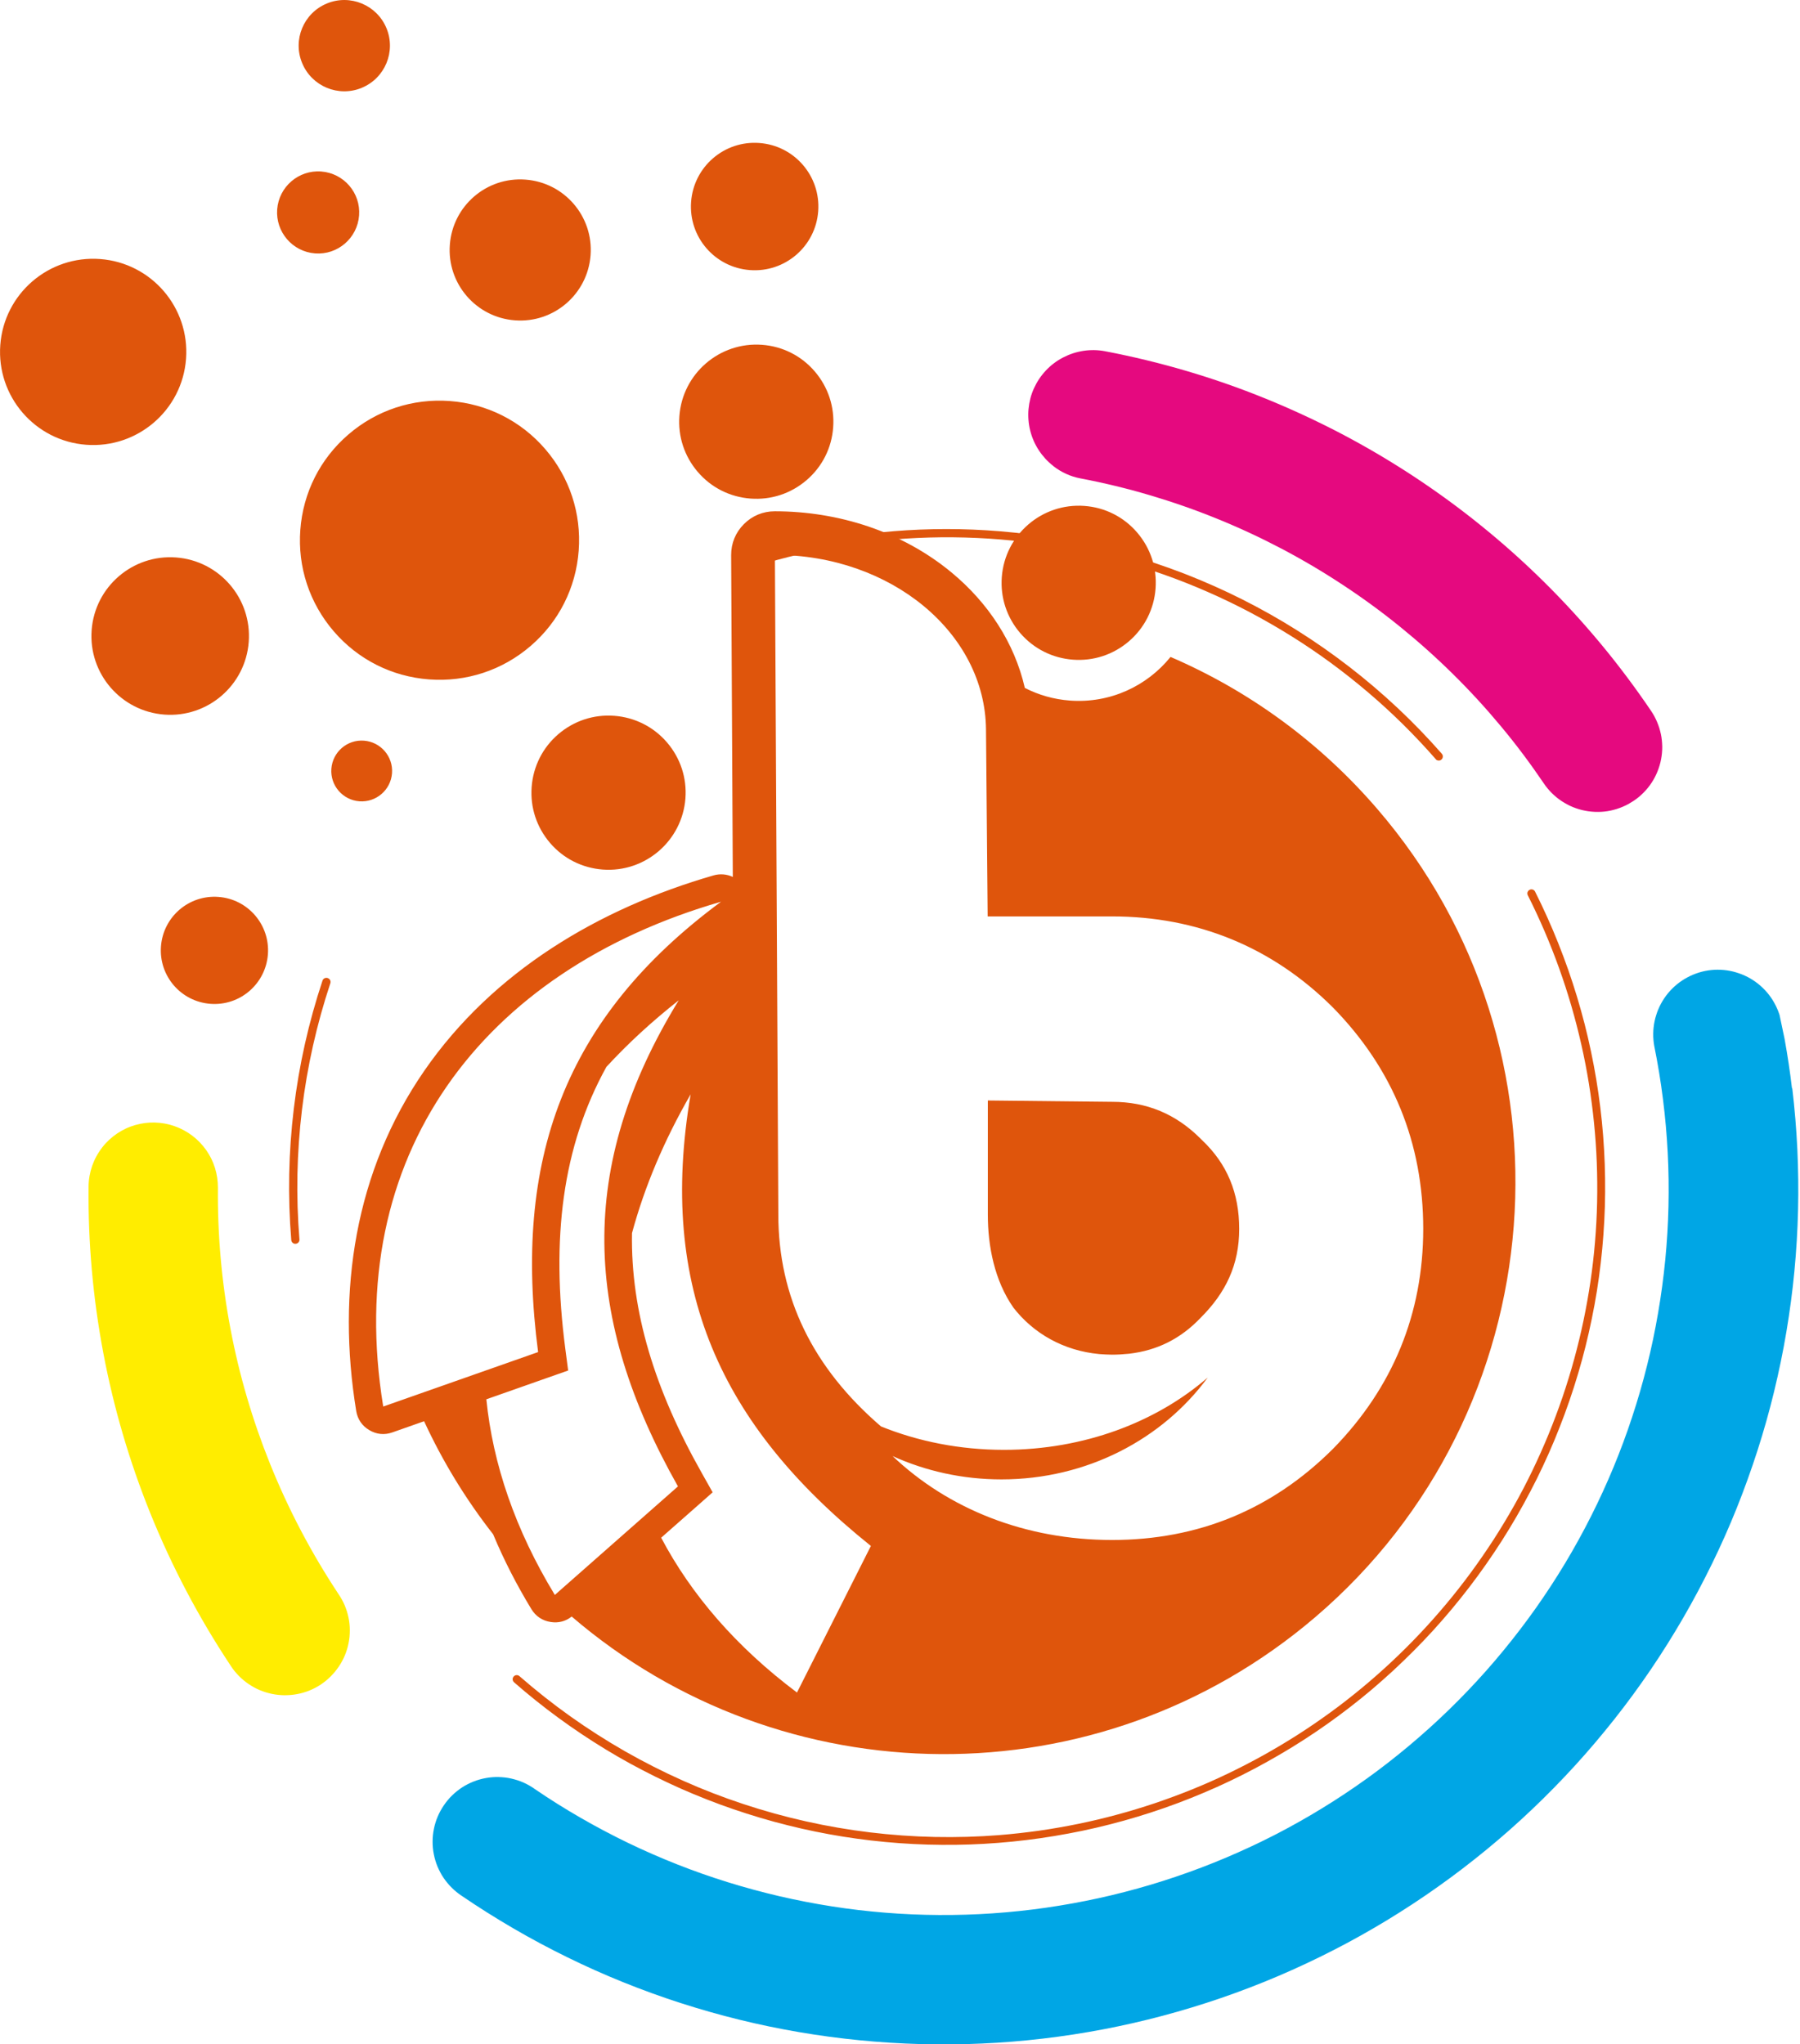
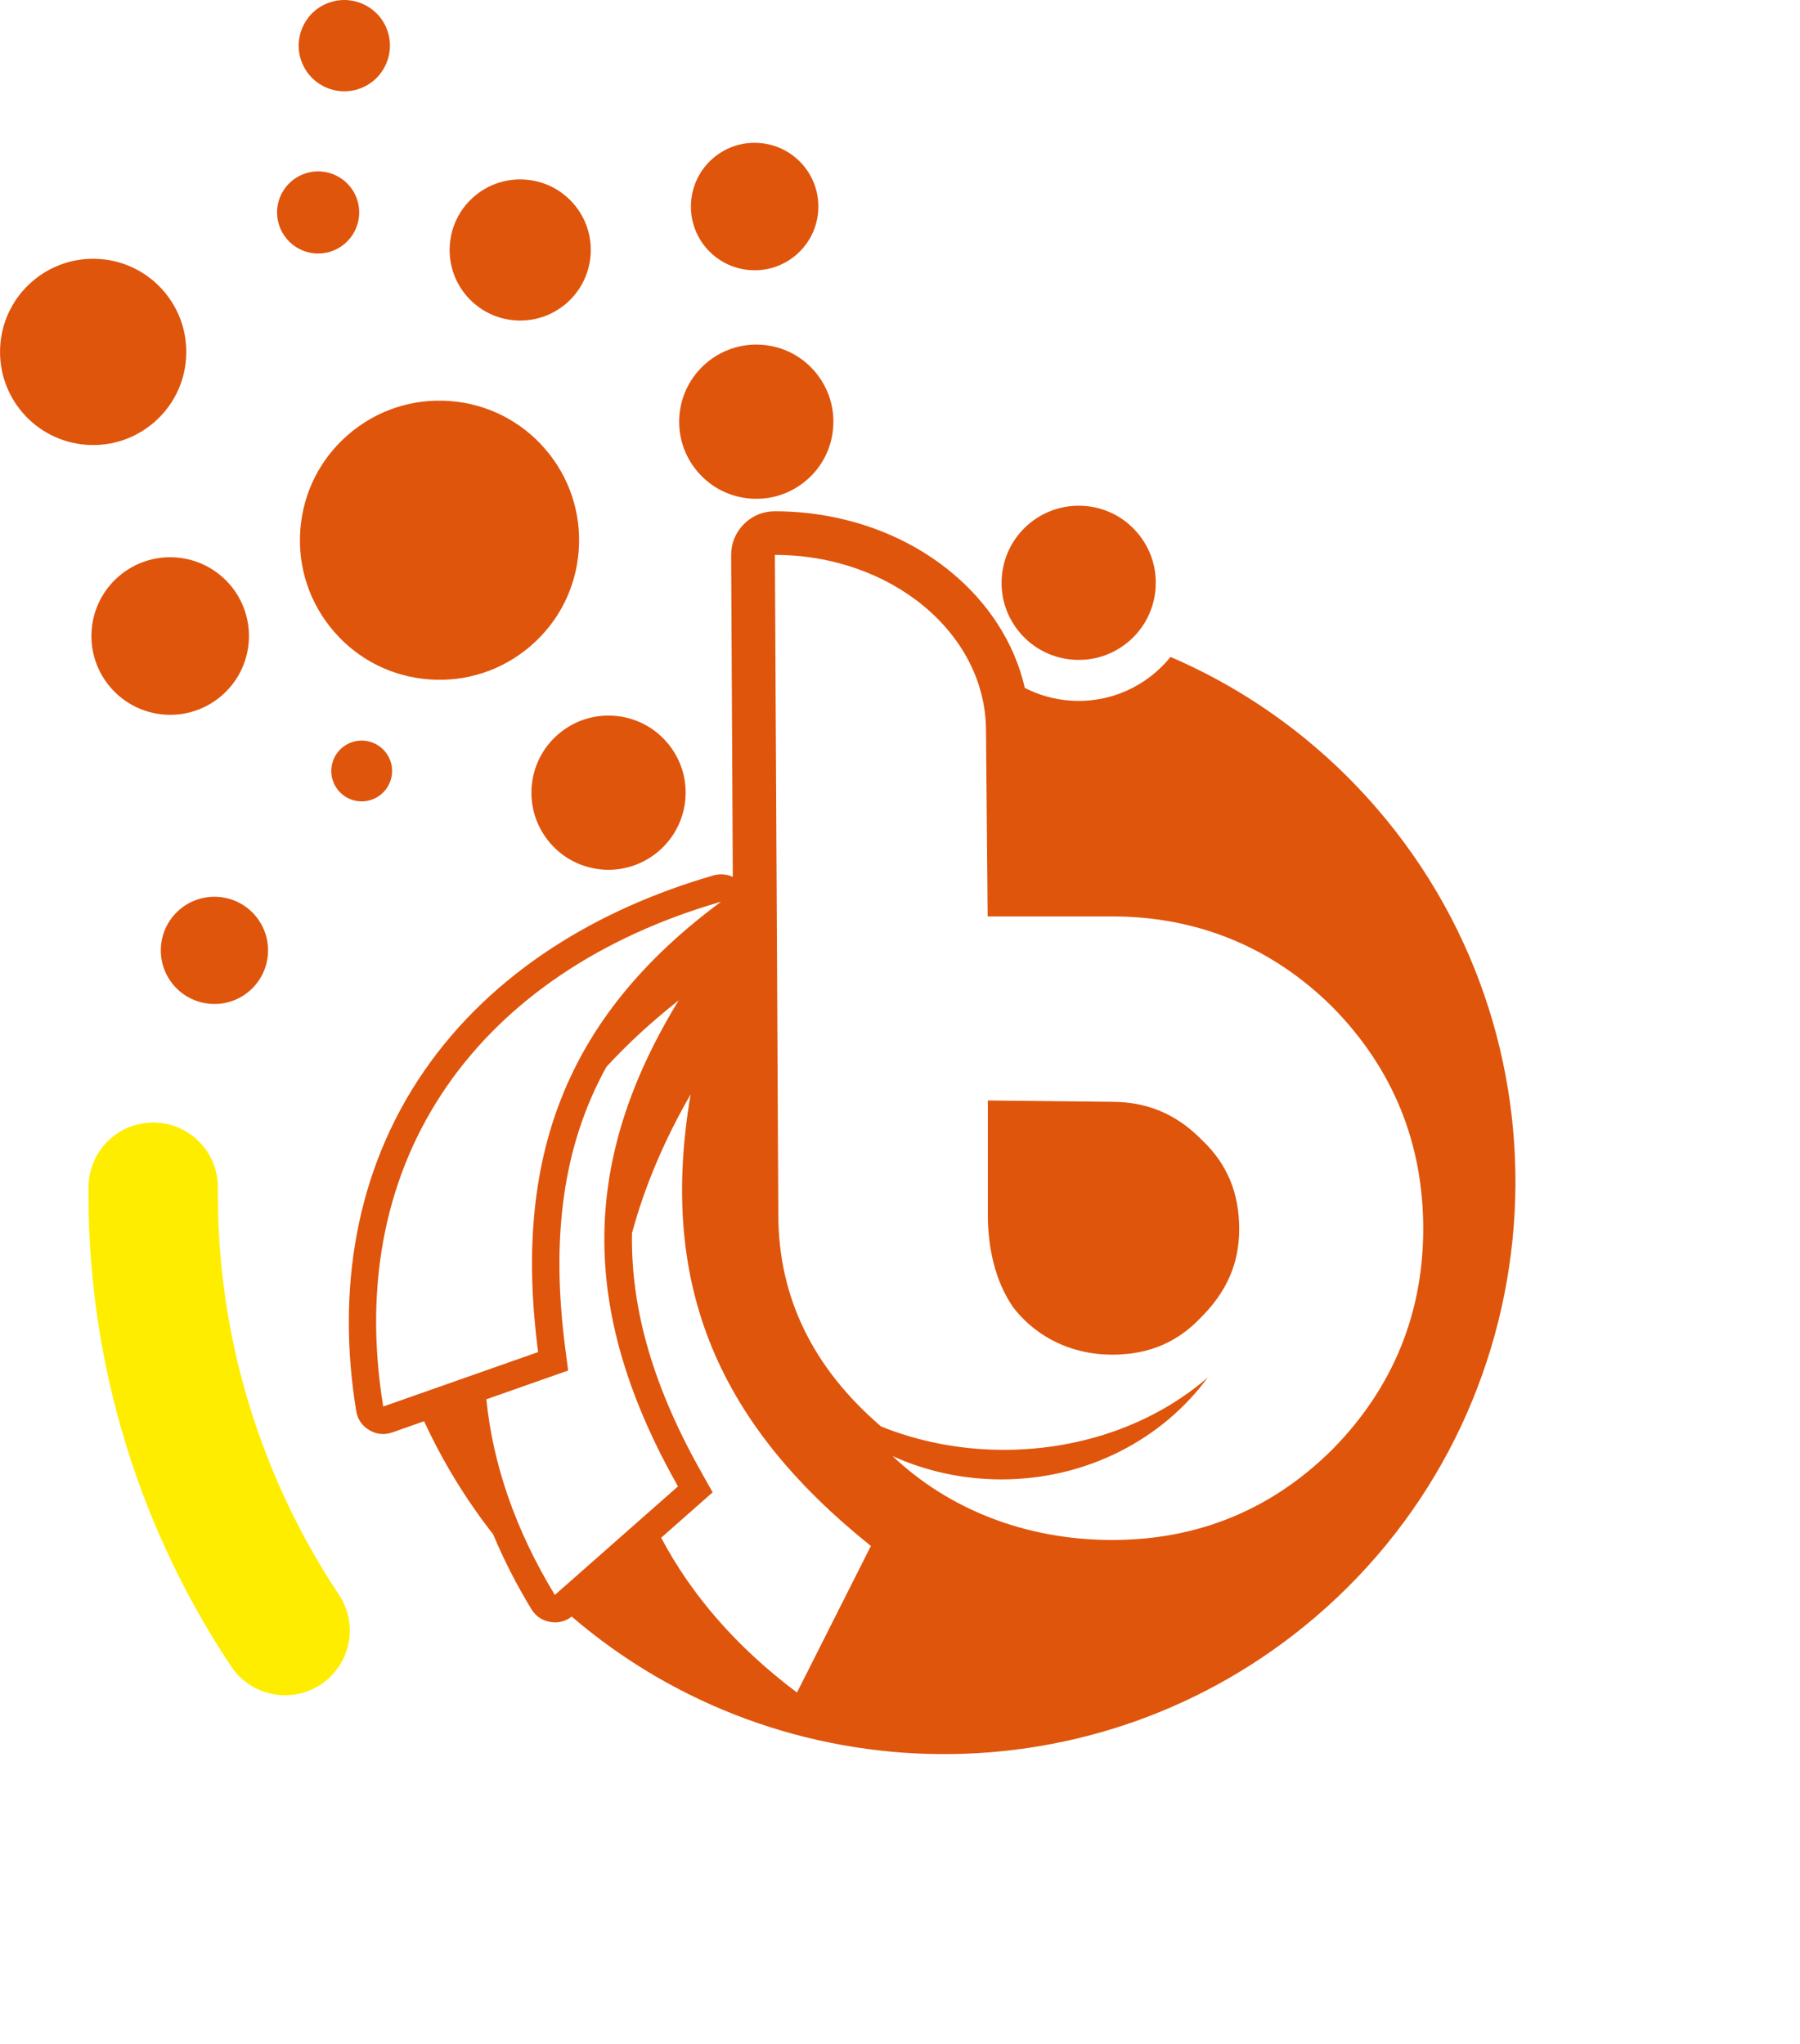
<svg xmlns="http://www.w3.org/2000/svg" xml:space="preserve" width="27.296mm" height="31.002mm" version="1.1" shape-rendering="geometricPrecision" text-rendering="geometricPrecision" image-rendering="optimizeQuality" fill-rule="evenodd" clip-rule="evenodd" viewBox="0 0 325.88 370.13">
  <g id="Layer_x0020_1">
    <g id="_2049557262832">
-       <path fill="#E5097F" fill-rule="nonzero" d="M190.71 84.38c-0.52,-0.4 -1,-0.84 -1.44,-1.32 -0.44,-0.48 -0.84,-0.99 -1.2,-1.54 -0.36,-0.55 -0.67,-1.12 -0.93,-1.72 -0.26,-0.6 -0.47,-1.21 -0.63,-1.85 -0.16,-0.63 -0.26,-1.28 -0.31,-1.93 -0.05,-0.65 -0.05,-1.3 0.01,-1.95 0.06,-0.65 0.17,-1.29 0.33,-1.92 0.16,-0.63 0.38,-1.25 0.65,-1.84 0.27,-0.59 0.58,-1.16 0.95,-1.71 0.36,-0.54 0.77,-1.05 1.22,-1.53 0.45,-0.48 0.93,-0.91 1.45,-1.3 0.52,-0.4 1.07,-0.74 1.65,-1.04 0.58,-0.3 1.18,-0.56 1.8,-0.76 0.62,-0.2 1.25,-0.35 1.9,-0.45 0.65,-0.1 1.3,-0.14 1.95,-0.13 0.65,0.01 1.3,0.08 1.94,0.2 4.98,0.95 9.89,2.14 14.75,3.57 4.86,1.43 9.64,3.1 14.33,5.01 4.69,1.91 9.28,4.04 13.77,6.39 4.49,2.36 8.84,4.93 13.07,7.71 4.23,2.79 8.32,5.77 12.25,8.96 3.94,3.19 7.71,6.56 11.31,10.12 3.6,3.56 7.02,7.29 10.26,11.19 3.24,3.9 6.27,7.95 9.11,12.14 0.21,0.32 0.42,0.64 0.6,0.98 0.18,0.34 0.35,0.68 0.5,1.04 0.15,0.35 0.28,0.71 0.4,1.08 0.11,0.37 0.21,0.74 0.29,1.11 0.08,0.38 0.14,0.75 0.18,1.14 0.04,0.38 0.06,0.76 0.07,1.15 0,0.38 -0.01,0.77 -0.05,1.15 -0.03,0.38 -0.09,0.76 -0.16,1.14 -0.07,0.38 -0.16,0.75 -0.27,1.12 -0.11,0.37 -0.24,0.73 -0.38,1.09 -0.14,0.36 -0.31,0.7 -0.48,1.04 -0.18,0.34 -0.37,0.67 -0.58,0.99 -0.21,0.32 -0.44,0.63 -0.68,0.93 -0.24,0.3 -0.5,0.58 -0.77,0.86 -0.27,0.27 -0.55,0.53 -0.85,0.78 -0.29,0.24 -0.6,0.48 -0.92,0.69 -0.32,0.21 -0.65,0.41 -0.98,0.6 -0.34,0.18 -0.68,0.35 -1.04,0.5 -0.35,0.15 -0.71,0.28 -1.08,0.4 -0.37,0.11 -0.74,0.21 -1.11,0.29 -0.38,0.08 -0.75,0.14 -1.14,0.18 -0.38,0.04 -0.76,0.06 -1.15,0.06 -0.38,0 -0.77,-0.01 -1.15,-0.05 -0.38,-0.03 -0.76,-0.09 -1.14,-0.16 -0.38,-0.07 -0.75,-0.16 -1.12,-0.27 -0.37,-0.11 -0.73,-0.24 -1.09,-0.38 -0.36,-0.14 -0.7,-0.31 -1.04,-0.49 -0.34,-0.18 -0.67,-0.37 -0.99,-0.58 -0.32,-0.21 -0.63,-0.44 -0.93,-0.68 -0.3,-0.24 -0.58,-0.5 -0.86,-0.77 -0.27,-0.27 -0.53,-0.55 -0.78,-0.85 -0.25,-0.3 -0.48,-0.6 -0.69,-0.92 -2.41,-3.56 -4.98,-7 -7.73,-10.3 -2.75,-3.31 -5.65,-6.47 -8.71,-9.49 -3.06,-3.02 -6.26,-5.88 -9.6,-8.59 -3.34,-2.71 -6.81,-5.24 -10.4,-7.6 -3.59,-2.37 -7.29,-4.55 -11.09,-6.55 -3.81,-2 -7.7,-3.81 -11.68,-5.42 -3.98,-1.62 -8.04,-3.03 -12.16,-4.25 -4.12,-1.22 -8.3,-2.23 -12.52,-3.03 -1.82,-0.35 -3.46,-1.1 -4.92,-2.23z" />
-       <circle fill="none" cx="170.89" cy="215.13" r="154.99" />
      <g>
-         <path fill="#00A6E5" fill-rule="nonzero" d="M324.48 197.02c0.44,3.66 0.74,7.34 0.92,11.03 0.17,3.69 0.22,7.37 0.13,11.06 -0.09,3.69 -0.31,7.37 -0.66,11.04 -0.35,3.67 -0.84,7.33 -1.45,10.97 -0.61,3.64 -1.36,7.25 -2.23,10.84 -0.87,3.59 -1.87,7.13 -3,10.65 -1.13,3.51 -2.38,6.98 -3.75,10.41 -1.37,3.42 -2.87,6.8 -4.49,10.11 -1.62,3.32 -3.35,6.57 -5.2,9.77 -1.85,3.19 -3.81,6.32 -5.88,9.37 -2.07,3.05 -4.25,6.03 -6.54,8.93 -2.29,2.9 -4.67,5.71 -7.16,8.44 -2.49,2.73 -5.07,5.36 -7.74,7.9 -2.67,2.54 -5.44,4.99 -8.29,7.33 -2.85,2.34 -5.78,4.59 -8.79,6.72 -3.01,2.14 -6.09,4.16 -9.25,6.08 -3.15,1.91 -6.37,3.72 -9.66,5.4 -3.28,1.68 -6.62,3.25 -10.02,4.7 -3.4,1.45 -6.84,2.77 -10.33,3.97 -3.49,1.2 -7.02,2.27 -10.58,3.22 -3.57,0.95 -7.16,1.77 -10.79,2.46 -3.62,0.69 -7.27,1.25 -10.93,1.68 -3.67,0.43 -7.34,0.73 -11.03,0.89 -3.69,0.17 -7.37,0.2 -11.06,0.1 -3.69,-0.1 -7.37,-0.33 -11.04,-0.69 -3.67,-0.36 -7.33,-0.85 -10.96,-1.47 -3.64,-0.62 -7.25,-1.37 -10.83,-2.25 -3.58,-0.88 -7.13,-1.89 -10.64,-3.02 -3.51,-1.13 -6.98,-2.39 -10.4,-3.77 -3.42,-1.38 -6.79,-2.88 -10.1,-4.51 -3.31,-1.62 -6.57,-3.36 -9.76,-5.22 -3.19,-1.86 -6.31,-3.82 -9.36,-5.9 -0.32,-0.21 -0.64,-0.44 -0.94,-0.69 -0.3,-0.24 -0.59,-0.5 -0.87,-0.78 -0.28,-0.27 -0.54,-0.56 -0.79,-0.86 -0.25,-0.3 -0.48,-0.61 -0.7,-0.93 -0.22,-0.32 -0.42,-0.65 -0.6,-1 -0.18,-0.34 -0.35,-0.69 -0.5,-1.05 -0.15,-0.36 -0.28,-0.72 -0.39,-1.1 -0.11,-0.37 -0.21,-0.75 -0.28,-1.13 -0.08,-0.38 -0.13,-0.76 -0.17,-1.15 -0.04,-0.39 -0.05,-0.77 -0.05,-1.16 0,-0.39 0.02,-0.78 0.06,-1.16 0.04,-0.39 0.1,-0.77 0.18,-1.15 0.08,-0.38 0.17,-0.76 0.29,-1.13 0.11,-0.37 0.25,-0.74 0.4,-1.09 0.15,-0.36 0.32,-0.71 0.51,-1.05 0.19,-0.34 0.39,-0.67 0.61,-0.99 0.22,-0.32 0.45,-0.63 0.7,-0.93 0.25,-0.3 0.51,-0.58 0.79,-0.85 0.28,-0.27 0.57,-0.53 0.87,-0.77 0.3,-0.24 0.62,-0.47 0.94,-0.68 0.33,-0.21 0.66,-0.41 1.01,-0.58 0.35,-0.18 0.7,-0.34 1.06,-0.48 0.36,-0.14 0.73,-0.27 1.1,-0.37 0.37,-0.11 0.75,-0.19 1.13,-0.26 0.38,-0.07 0.77,-0.12 1.15,-0.15 0.39,-0.03 0.77,-0.04 1.16,-0.03 0.39,0.01 0.77,0.04 1.16,0.08 0.39,0.05 0.77,0.11 1.15,0.2 0.38,0.09 0.75,0.19 1.12,0.31 0.37,0.12 0.73,0.26 1.09,0.42 0.35,0.16 0.7,0.33 1.04,0.53 0.34,0.19 0.66,0.4 0.98,0.63 2.68,1.83 5.42,3.55 8.23,5.17 2.81,1.62 5.67,3.14 8.59,4.55 2.92,1.41 5.88,2.71 8.9,3.9 3.01,1.19 6.07,2.27 9.16,3.23 3.09,0.96 6.22,1.81 9.38,2.55 3.16,0.73 6.34,1.35 9.54,1.85 3.2,0.5 6.42,0.88 9.65,1.14 3.23,0.26 6.47,0.4 9.71,0.42 3.24,0.02 6.48,-0.08 9.71,-0.3 3.23,-0.22 6.45,-0.56 9.66,-1.02 3.21,-0.46 6.4,-1.04 9.56,-1.73 3.17,-0.69 6.3,-1.51 9.41,-2.43 3.11,-0.93 6.17,-1.97 9.2,-3.12 3.03,-1.15 6.01,-2.42 8.95,-3.79 2.94,-1.37 5.82,-2.85 8.64,-4.44 2.83,-1.59 5.59,-3.28 8.29,-5.07 2.7,-1.79 5.33,-3.68 7.89,-5.67 2.56,-1.99 5.04,-4.07 7.45,-6.24 2.41,-2.17 4.73,-4.43 6.97,-6.77 2.24,-2.34 4.39,-4.76 6.45,-7.27 2.06,-2.5 4.03,-5.08 5.9,-7.72 1.87,-2.65 3.64,-5.36 5.31,-8.14 1.67,-2.78 3.23,-5.61 4.69,-8.51 1.46,-2.89 2.81,-5.84 4.05,-8.83 1.24,-2.99 2.37,-6.03 3.38,-9.11 1.02,-3.08 1.92,-6.19 2.7,-9.33 0.79,-3.14 1.45,-6.31 2,-9.51 0.55,-3.19 0.98,-6.4 1.3,-9.63 0.31,-3.23 0.51,-6.46 0.58,-9.7 0.07,-3.24 0.03,-6.48 -0.14,-9.72 -0.17,-3.24 -0.45,-6.46 -0.86,-9.68 -0.4,-3.22 -0.93,-6.41 -1.57,-9.59 -0.07,-0.37 -0.12,-0.75 -0.15,-1.13 -0.03,-0.38 -0.05,-0.76 -0.04,-1.14 0,-0.38 0.03,-0.76 0.07,-1.13 0.04,-0.38 0.1,-0.75 0.18,-1.12 0.08,-0.37 0.17,-0.74 0.29,-1.1 0.11,-0.36 0.24,-0.72 0.39,-1.07 0.15,-0.35 0.31,-0.69 0.49,-1.02 0.18,-0.33 0.38,-0.66 0.59,-0.97 0.21,-0.31 0.44,-0.62 0.68,-0.91 0.24,-0.29 0.5,-0.57 0.77,-0.84 0.27,-0.27 0.55,-0.52 0.84,-0.76 0.29,-0.24 0.6,-0.46 0.91,-0.67 0.32,-0.21 0.64,-0.41 0.97,-0.58 0.33,-0.18 0.68,-0.34 1.03,-0.49 0.35,-0.15 0.71,-0.27 1.07,-0.39 0.36,-0.11 0.73,-0.2 1.1,-0.28 0.37,-0.08 0.75,-0.13 1.12,-0.17 0.38,-0.04 0.75,-0.06 1.13,-0.06 0.38,-0 0.76,0.01 1.13,0.05 0.38,0.03 0.75,0.09 1.13,0.16 0.37,0.07 0.74,0.16 1.1,0.27 0.36,0.11 0.72,0.23 1.07,0.37 0.35,0.14 0.7,0.3 1.03,0.47 0.34,0.17 0.66,0.36 0.98,0.57 0.32,0.21 0.63,0.43 0.92,0.66 0.3,0.24 0.58,0.49 0.85,0.75 0.27,0.26 0.53,0.54 0.78,0.83 0.25,0.29 0.48,0.59 0.69,0.9 0.22,0.31 0.42,0.63 0.6,0.96 0.19,0.33 0.35,0.67 0.51,1.02 0.15,0.35 0.29,0.7 0.41,1.06l0.03 0.08 0.92 4.37c0.54,2.98 0.99,5.96 1.34,8.96z" />
-       </g>
-       <path fill="#DF550C" fill-rule="nonzero" d="M259.93 137.44c-1.89,-2.16 -3.86,-4.25 -5.9,-6.27 -2.05,-2.02 -4.16,-3.96 -6.35,-5.82 -2.19,-1.86 -4.44,-3.64 -6.75,-5.34 -2.32,-1.7 -4.69,-3.31 -7.13,-4.83 -2.43,-1.52 -4.92,-2.95 -7.46,-4.3 -2.54,-1.34 -5.13,-2.59 -7.76,-3.74 -2.63,-1.15 -5.3,-2.21 -8.01,-3.16 -2.71,-0.96 -5.45,-1.81 -8.22,-2.57 -2.77,-0.75 -5.57,-1.41 -8.39,-1.96 -2.82,-0.55 -5.65,-1 -8.51,-1.34 -2.85,-0.34 -5.71,-0.58 -8.58,-0.71 -2.87,-0.13 -5.74,-0.16 -8.61,-0.08 -2.87,0.08 -5.74,0.26 -8.59,0.55 -2.86,0.29 -5.7,0.68 -8.53,1.18 -2.83,0.5 -5.64,1.09 -8.42,1.8 -2.79,0.7 -5.54,1.5 -8.27,2.41 -0.09,0.03 -0.19,0.04 -0.29,0.04 -0.1,-0.01 -0.19,-0.03 -0.28,-0.08 -0.09,-0.04 -0.16,-0.1 -0.23,-0.18 -0.06,-0.07 -0.11,-0.16 -0.14,-0.25 -0.03,-0.09 -0.04,-0.19 -0.04,-0.29 0.01,-0.1 0.03,-0.19 0.08,-0.28 0.04,-0.09 0.1,-0.16 0.18,-0.23 0.07,-0.06 0.16,-0.11 0.25,-0.14 6.02,-2 12.17,-3.51 18.44,-4.53 6.27,-1.02 12.57,-1.53 18.92,-1.53 3.2,0 6.4,0.13 9.6,0.39 3.82,0.31 7.61,0.81 11.39,1.48 3.77,0.68 7.5,1.53 11.19,2.57 3.69,1.04 7.32,2.25 10.89,3.63 3.57,1.39 7.07,2.94 10.49,4.66 3.42,1.72 6.76,3.6 10,5.65 3.24,2.04 6.38,4.24 9.41,6.58 3.03,2.34 5.94,4.83 8.74,7.45 2.79,2.62 5.45,5.38 7.98,8.26 0.06,0.07 0.11,0.16 0.15,0.25 0.03,0.09 0.05,0.19 0.04,0.29 -0.01,0.1 -0.03,0.19 -0.07,0.28 -0.04,0.09 -0.1,0.16 -0.17,0.23 -0.07,0.06 -0.16,0.11 -0.25,0.15 -0.09,0.03 -0.19,0.05 -0.29,0.04 -0.1,-0.01 -0.19,-0.03 -0.28,-0.07 -0.09,-0.04 -0.16,-0.1 -0.23,-0.17l-0 -0.01zm-79.01 194.81c2.39,-0.19 4.77,-0.46 7.15,-0.79 2.38,-0.34 4.74,-0.75 7.09,-1.23 2.35,-0.48 4.68,-1.03 7,-1.66 2.32,-0.62 4.61,-1.32 6.89,-2.08 2.27,-0.77 4.52,-1.6 6.75,-2.5 2.22,-0.9 4.42,-1.87 6.58,-2.91 2.16,-1.04 4.29,-2.14 6.39,-3.31 2.1,-1.17 4.15,-2.4 6.18,-3.69 2.02,-1.29 4,-2.65 5.94,-4.06 1.94,-1.41 3.83,-2.89 5.68,-4.42 1.85,-1.53 3.65,-3.12 5.4,-4.76 1.75,-1.64 3.45,-3.33 5.1,-5.08 1.65,-1.74 3.24,-3.54 4.78,-5.38 1.54,-1.84 3.02,-3.73 4.44,-5.66 1.42,-1.93 2.78,-3.91 4.09,-5.92 1.3,-2.02 2.54,-4.07 3.72,-6.16 1.18,-2.09 2.29,-4.22 3.33,-6.38 1.04,-2.16 2.02,-4.35 2.93,-6.57 0.91,-2.22 1.75,-4.47 2.53,-6.74 0.77,-2.27 1.48,-4.56 2.11,-6.88 0.63,-2.31 1.2,-4.64 1.69,-6.99 0.49,-2.35 0.91,-4.71 1.26,-7.08 0.35,-2.37 0.62,-4.76 0.82,-7.15 0.2,-2.39 0.33,-4.79 0.38,-7.18 0.05,-2.4 0.03,-4.8 -0.06,-7.19 -0.09,-2.4 -0.26,-4.79 -0.5,-7.18 -0.24,-2.39 -0.55,-4.77 -0.93,-7.13 -0.38,-2.37 -0.84,-4.72 -1.37,-7.06 -0.53,-2.34 -1.13,-4.66 -1.8,-6.97 -0.67,-2.3 -1.41,-4.58 -2.22,-6.84 -0.81,-2.26 -1.69,-4.49 -2.63,-6.69 -0.95,-2.2 -1.96,-4.38 -3.04,-6.52 -0.06,-0.11 -0.08,-0.23 -0.08,-0.36 0.01,-0.13 0.04,-0.25 0.11,-0.35 0.07,-0.11 0.16,-0.19 0.27,-0.26 0.11,-0.06 0.23,-0.1 0.36,-0.1 0.14,-0 0.27,0.04 0.39,0.11 0.12,0.07 0.21,0.17 0.27,0.3 0.77,1.53 1.5,3.07 2.2,4.63 0.7,1.56 1.37,3.13 2,4.72 0.63,1.59 1.23,3.19 1.8,4.8 0.56,1.61 1.09,3.24 1.59,4.88 0.49,1.64 0.95,3.28 1.38,4.94 0.42,1.66 0.81,3.32 1.16,5 0.35,1.67 0.67,3.35 0.95,5.04 0.28,1.69 0.52,3.38 0.73,5.08 0.21,1.7 0.38,3.4 0.51,5.1 0.13,1.7 0.23,3.41 0.29,5.12 0.06,1.71 0.08,3.42 0.07,5.13 -0.01,1.71 -0.06,3.42 -0.15,5.12 -0.09,1.71 -0.21,3.41 -0.37,5.11 -0.16,1.7 -0.36,3.4 -0.59,5.09 -0.23,1.69 -0.5,3.38 -0.81,5.06 -0.31,1.68 -0.65,3.35 -1.03,5.02 -0.38,1.67 -0.79,3.32 -1.24,4.97 -0.45,1.65 -0.94,3.29 -1.46,4.92 -0.52,1.63 -1.08,3.24 -1.67,4.85 -0.59,1.6 -1.22,3.19 -1.87,4.77 -0.66,1.58 -1.35,3.14 -2.08,4.69 -0.72,1.55 -1.48,3.08 -2.28,4.59 -0.79,1.52 -1.62,3.01 -2.47,4.49 -0.86,1.48 -1.74,2.94 -2.66,4.38 -0.92,1.44 -1.87,2.86 -2.85,4.26 -0.98,1.4 -1.99,2.78 -3.03,4.14 -1.04,1.36 -2.11,2.69 -3.2,4 -1.1,1.31 -2.22,2.6 -3.37,3.86 -1.15,1.26 -2.33,2.5 -3.54,3.71 -1.21,1.21 -2.44,2.4 -3.69,3.56 -1.26,1.16 -2.54,2.29 -3.84,3.4 -1.3,1.1 -2.63,2.18 -3.98,3.22 -1.35,1.05 -2.73,2.06 -4.12,3.05 -1.39,0.99 -2.81,1.94 -4.25,2.87 -1.44,0.93 -2.89,1.82 -4.37,2.68 -1.47,0.86 -2.97,1.7 -4.48,2.5 -1.51,0.8 -3.04,1.57 -4.58,2.3 -1.54,0.73 -3.1,1.44 -4.68,2.1 -1.57,0.67 -3.16,1.3 -4.76,1.9 -1.6,0.6 -3.21,1.16 -4.84,1.69 -1.62,0.53 -3.26,1.02 -4.91,1.48 -1.65,0.46 -3.3,0.88 -4.97,1.27 -1.67,0.39 -3.34,0.74 -5.02,1.05 -1.68,0.32 -3.37,0.59 -5.06,0.84 -1.69,0.24 -3.39,0.45 -5.09,0.62 -1.7,0.17 -3.4,0.3 -5.11,0.4 -1.71,0.1 -3.41,0.16 -5.12,0.18 -1.71,0.02 -3.42,0.01 -5.13,-0.04 -1.71,-0.05 -3.42,-0.14 -5.12,-0.26 -1.71,-0.12 -3.41,-0.29 -5.1,-0.48 -1.7,-0.2 -3.39,-0.43 -5.08,-0.7 -1.69,-0.27 -3.37,-0.58 -5.04,-0.92 -1.67,-0.34 -3.34,-0.72 -5,-1.14 -1.66,-0.41 -3.31,-0.86 -4.95,-1.35 -1.64,-0.49 -3.27,-1.01 -4.88,-1.56 -1.62,-0.56 -3.22,-1.14 -4.81,-1.77 -1.59,-0.62 -3.17,-1.28 -4.73,-1.97 -1.56,-0.69 -3.11,-1.42 -4.64,-2.18 -1.53,-0.76 -3.05,-1.55 -4.55,-2.37 -1.5,-0.82 -2.98,-1.68 -4.44,-2.57 -1.46,-0.89 -2.9,-1.81 -4.32,-2.76 -1.42,-0.95 -2.82,-1.93 -4.2,-2.94 -1.38,-1.01 -2.74,-2.05 -4.07,-3.12 -1.33,-1.07 -2.65,-2.16 -3.93,-3.29 -0.07,-0.07 -0.13,-0.14 -0.18,-0.23 -0.04,-0.09 -0.07,-0.18 -0.08,-0.28 -0.01,-0.1 0.01,-0.19 0.04,-0.29 0.03,-0.09 0.08,-0.18 0.15,-0.25 0.06,-0.07 0.14,-0.13 0.23,-0.18 0.09,-0.04 0.18,-0.07 0.28,-0.07 0.1,-0.01 0.19,0.01 0.29,0.04 0.09,0.03 0.18,0.08 0.25,0.15 2.95,2.58 6.03,5.01 9.22,7.28 3.19,2.27 6.5,4.38 9.9,6.33 3.41,1.94 6.9,3.71 10.48,5.31 3.58,1.6 7.23,3.01 10.96,4.24 3.72,1.23 7.5,2.28 11.32,3.13 3.83,0.86 7.69,1.52 11.58,1.99 3.89,0.47 7.8,0.75 11.72,0.83 3.92,0.08 7.83,-0.03 11.74,-0.34zm-128.19 -107.74c0.01,0.1 0.03,0.19 0.08,0.28 0.04,0.09 0.1,0.16 0.18,0.23 0.08,0.06 0.16,0.11 0.25,0.14 0.09,0.03 0.19,0.04 0.29,0.03 0.1,-0.01 0.19,-0.03 0.28,-0.08 0.09,-0.04 0.16,-0.1 0.23,-0.18 0.06,-0.07 0.11,-0.16 0.14,-0.25 0.03,-0.09 0.04,-0.19 0.03,-0.29 -0.64,-7.84 -0.48,-15.66 0.46,-23.47 0.94,-7.81 2.66,-15.45 5.14,-22.91 0.03,-0.09 0.04,-0.19 0.03,-0.29 -0.01,-0.1 -0.04,-0.19 -0.08,-0.28 -0.05,-0.09 -0.11,-0.16 -0.18,-0.22 -0.08,-0.06 -0.16,-0.11 -0.26,-0.14 -0.07,-0.03 -0.15,-0.04 -0.23,-0.04 -0.16,-0 -0.3,0.04 -0.43,0.13 -0.13,0.09 -0.22,0.21 -0.27,0.36 -2.51,7.56 -4.25,15.29 -5.2,23.2 -0.95,7.91 -1.11,15.83 -0.46,23.77z" />
-       <path fill="#FFED00" fill-rule="nonzero" d="M18.53 207.71c0.37,-0.48 0.79,-0.92 1.23,-1.34 0.45,-0.41 0.92,-0.79 1.42,-1.13 0.5,-0.34 1.03,-0.64 1.58,-0.9 0.55,-0.26 1.12,-0.47 1.7,-0.64 0.58,-0.17 1.18,-0.29 1.78,-0.37 0.6,-0.08 1.21,-0.11 1.81,-0.09 0.61,0.02 1.21,0.08 1.81,0.19 0.6,0.11 1.18,0.27 1.75,0.47 0.57,0.2 1.13,0.45 1.66,0.73 0.53,0.29 1.04,0.61 1.53,0.98 0.48,0.37 0.94,0.77 1.36,1.21 0.42,0.44 0.81,0.9 1.16,1.4 0.35,0.5 0.66,1.02 0.93,1.56 0.27,0.55 0.49,1.11 0.67,1.69 0.18,0.58 0.31,1.17 0.4,1.77 0.09,0.6 0.13,1.2 0.13,1.81 -0.08,8.56 0.67,17.05 2.26,25.47 1.59,8.42 3.99,16.59 7.19,24.54 3.33,8.27 7.46,16.11 12.38,23.55 0.22,0.32 0.42,0.65 0.61,0.99 0.19,0.34 0.35,0.69 0.51,1.04 0.15,0.36 0.28,0.72 0.4,1.09 0.11,0.37 0.21,0.74 0.29,1.12 0.08,0.38 0.14,0.76 0.18,1.15 0.04,0.38 0.06,0.77 0.06,1.16 0,0.39 -0.02,0.77 -0.05,1.16 -0.04,0.39 -0.09,0.77 -0.17,1.15 -0.07,0.38 -0.17,0.75 -0.28,1.13 -0.11,0.37 -0.24,0.73 -0.39,1.09 -0.15,0.36 -0.31,0.71 -0.5,1.05 -0.18,0.34 -0.38,0.67 -0.6,0.99 -0.21,0.32 -0.45,0.63 -0.69,0.93 -0.25,0.3 -0.51,0.58 -0.78,0.86 -0.27,0.27 -0.56,0.53 -0.86,0.78 -0.3,0.24 -0.61,0.47 -0.93,0.69 -0.32,0.21 -0.65,0.41 -1,0.59 -0.34,0.18 -0.69,0.35 -1.05,0.49 -0.36,0.15 -0.72,0.27 -1.09,0.38 -0.37,0.11 -0.75,0.2 -1.13,0.27 -0.38,0.07 -0.76,0.13 -1.15,0.16 -0.39,0.03 -0.77,0.05 -1.16,0.05 -0.39,-0 -0.77,-0.03 -1.16,-0.07 -0.38,-0.04 -0.77,-0.1 -1.14,-0.18 -0.38,-0.08 -0.75,-0.18 -1.12,-0.29 -0.37,-0.12 -0.73,-0.25 -1.09,-0.4 -0.36,-0.15 -0.7,-0.32 -1.04,-0.51 -0.34,-0.19 -0.67,-0.39 -0.99,-0.61 -0.32,-0.22 -0.63,-0.45 -0.92,-0.7 -0.3,-0.25 -0.58,-0.51 -0.85,-0.79 -0.27,-0.28 -0.52,-0.57 -0.77,-0.87 -0.24,-0.3 -0.46,-0.62 -0.67,-0.94 -5.8,-8.74 -10.66,-17.98 -14.59,-27.71 -3.77,-9.37 -6.6,-19.03 -8.47,-28.95 -1.87,-9.93 -2.76,-19.95 -2.66,-30.05 0.01,-1.29 0.23,-2.55 0.65,-3.77 0.43,-1.22 1.04,-2.34 1.84,-3.36z" />
+         </g>
+       <path fill="#FFED00" fill-rule="nonzero" d="M18.53 207.71c0.37,-0.48 0.79,-0.92 1.23,-1.34 0.45,-0.41 0.92,-0.79 1.42,-1.13 0.5,-0.34 1.03,-0.64 1.58,-0.9 0.55,-0.26 1.12,-0.47 1.7,-0.64 0.58,-0.17 1.18,-0.29 1.78,-0.37 0.6,-0.08 1.21,-0.11 1.81,-0.09 0.61,0.02 1.21,0.08 1.81,0.19 0.6,0.11 1.18,0.27 1.75,0.47 0.57,0.2 1.13,0.45 1.66,0.73 0.53,0.29 1.04,0.61 1.53,0.98 0.48,0.37 0.94,0.77 1.36,1.21 0.42,0.44 0.81,0.9 1.16,1.4 0.35,0.5 0.66,1.02 0.93,1.56 0.27,0.55 0.49,1.11 0.67,1.69 0.18,0.58 0.31,1.17 0.4,1.77 0.09,0.6 0.13,1.2 0.13,1.81 -0.08,8.56 0.67,17.05 2.26,25.47 1.59,8.42 3.99,16.59 7.19,24.54 3.33,8.27 7.46,16.11 12.38,23.55 0.22,0.32 0.42,0.65 0.61,0.99 0.19,0.34 0.35,0.69 0.51,1.04 0.15,0.36 0.28,0.72 0.4,1.09 0.11,0.37 0.21,0.74 0.29,1.12 0.08,0.38 0.14,0.76 0.18,1.15 0.04,0.38 0.06,0.77 0.06,1.16 0,0.39 -0.02,0.77 -0.05,1.16 -0.04,0.39 -0.09,0.77 -0.17,1.15 -0.07,0.38 -0.17,0.75 -0.28,1.13 -0.11,0.37 -0.24,0.73 -0.39,1.09 -0.15,0.36 -0.31,0.71 -0.5,1.05 -0.18,0.34 -0.38,0.67 -0.6,0.99 -0.21,0.32 -0.45,0.63 -0.69,0.93 -0.25,0.3 -0.51,0.58 -0.78,0.86 -0.27,0.27 -0.56,0.53 -0.86,0.78 -0.3,0.24 -0.61,0.47 -0.93,0.69 -0.32,0.21 -0.65,0.41 -1,0.59 -0.34,0.18 -0.69,0.35 -1.05,0.49 -0.36,0.15 -0.72,0.27 -1.09,0.38 -0.37,0.11 -0.75,0.2 -1.13,0.27 -0.38,0.07 -0.76,0.13 -1.15,0.16 -0.39,0.03 -0.77,0.05 -1.16,0.05 -0.39,-0 -0.77,-0.03 -1.16,-0.07 -0.38,-0.04 -0.77,-0.1 -1.14,-0.18 -0.38,-0.08 -0.75,-0.18 -1.12,-0.29 -0.37,-0.12 -0.73,-0.25 -1.09,-0.4 -0.36,-0.15 -0.7,-0.32 -1.04,-0.51 -0.34,-0.19 -0.67,-0.39 -0.99,-0.61 -0.32,-0.22 -0.63,-0.45 -0.92,-0.7 -0.3,-0.25 -0.58,-0.51 -0.85,-0.79 -0.27,-0.28 -0.52,-0.57 -0.77,-0.87 -0.24,-0.3 -0.46,-0.62 -0.67,-0.94 -5.8,-8.74 -10.66,-17.98 -14.59,-27.71 -3.77,-9.37 -6.6,-19.03 -8.47,-28.95 -1.87,-9.93 -2.76,-19.95 -2.66,-30.05 0.01,-1.29 0.23,-2.55 0.65,-3.77 0.43,-1.22 1.04,-2.34 1.84,-3.36" />
      <path fill="#DF550C" d="M31.87 100.93c-7.85,-0.59 -14.7,5.31 -15.28,13.16 -0.59,7.86 5.31,14.7 13.16,15.29 7.85,0.59 14.7,-5.31 15.28,-13.16 0.59,-7.86 -5.3,-14.7 -13.16,-15.29zm100.8 57.84l-0.3 -58.25c-0.01,-2.15 0.79,-4.1 2.3,-5.62 1.51,-1.52 3.46,-2.33 5.61,-2.33 11.51,0 23.05,3.68 31.97,11.06 6.63,5.48 11.41,12.72 13.29,20.92 2.47,1.27 5.22,2.07 8.16,2.29 7.27,0.54 13.96,-2.62 18.22,-7.9 13.98,6.02 26.84,15.22 37.44,27.53 37.34,43.37 32.27,109.18 -11.26,146.34 -39.3,33.54 -96.53,32.58 -134.6,-0.13 -1.09,0.87 -2.39,1.21 -3.8,0.99 -1.5,-0.23 -2.7,-1.03 -3.49,-2.32 -2.65,-4.36 -4.98,-8.89 -6.93,-13.56 -5.04,-6.44 -9.2,-13.32 -12.5,-20.47l-5.74 2.02c-1.43,0.51 -2.87,0.37 -4.18,-0.41 -1.31,-0.77 -2.12,-1.97 -2.37,-3.46 -3.54,-21.63 -0.26,-43.4 12.35,-61.64 12.44,-17.98 31.6,-29.34 52.32,-35.33 1.21,-0.35 2.45,-0.23 3.51,0.27zm-9.79 22.34c-18.55,30.26 -17.31,57.59 -0.14,88.01 -14.86,13.1 -22.29,19.65 -22.29,19.65 -7.19,-11.82 -11.23,-23.75 -12.4,-35.42l11.02 -3.88 3.79 -1.33 -0.52 -3.98c-2.59,-19.88 -0.55,-36.52 7.44,-50.99 3.89,-4.23 8.27,-8.26 13.1,-12.06zm7.66 -17.85c-28.54,21.1 -37.64,46.9 -33.12,81.54 -18.69,6.57 -28.04,9.86 -28.04,9.86 -7.42,-45.38 17.8,-78.87 61.16,-91.4zm-5.51 34.9c-5.95,34.99 5.37,59.89 32.64,81.74 -8.92,17.69 -13.38,26.54 -13.38,26.54 -10.99,-8.24 -19.15,-17.73 -24.59,-28.03l6.31 -5.56 3.01 -2.66 -1.97 -3.5c-8.5,-15.05 -12.88,-29.24 -12.63,-43.43 2.26,-8.37 5.81,-16.79 10.6,-25.1zm53.77 -32.24l22.54 0c15.34,0 29,5.51 40.03,16.54 10.79,11.03 16.3,24.45 16.3,40.03 0,15.34 -5.51,28.76 -16.3,39.79 -11.03,11.03 -24.45,16.54 -40.03,16.54 -15.72,0 -29.66,-5.62 -39.74,-15.19 5.96,2.7 12.64,4.22 19.7,4.22 15.49,0 29.17,-7.3 37.35,-18.44 -9.31,8.07 -22.4,13.09 -36.89,13.09 -7.97,0 -15.53,-1.52 -22.26,-4.24 -12.39,-10.65 -18.59,-23.45 -18.59,-38.38l-0.13 -25.51 -0.49 -93.9c21,0 38.06,14.12 38.22,31.6l0.3 33.83zm4.6 70.74c3.66,4.76 9.14,7.89 15.61,8.5 0.75,0.06 1.53,0.1 2.33,0.11 0.96,0 1.99,-0.06 3.07,-0.17 5.1,-0.59 9.38,-2.73 12.99,-6.54 4.55,-4.55 6.95,-9.59 6.95,-16.06 0,-6.47 -2.16,-11.75 -6.71,-16.06l-0.24 -0.24c0,0 0,0 0,0 -4.55,-4.56 -9.83,-6.71 -16.06,-6.71l-22.5 -0.24 0 20.65c0,5.86 1.27,12 4.57,16.76zm-23.54 25.25c-0.22,-0.22 -0.43,-0.45 -0.64,-0.68 0.21,0.23 0.42,0.45 0.64,0.68zm-94.37 -246.01c4.22,-1.74 6.22,-6.58 4.48,-10.79 -1.74,-4.22 -6.58,-6.22 -10.79,-4.48 -4.22,1.74 -6.23,6.58 -4.48,10.79 1.74,4.22 6.58,6.23 10.8,4.48zm70.28 33c6.35,0.48 11.89,-4.29 12.36,-10.65 0.47,-6.35 -4.29,-11.89 -10.65,-12.36 -6.35,-0.48 -11.89,4.29 -12.36,10.65 -0.48,6.36 4.29,11.89 10.65,12.36zm-78.73 -3.02c4.09,0.31 7.66,-2.77 7.97,-6.86 0.31,-4.1 -2.76,-7.66 -6.86,-7.97 -4.09,-0.31 -7.66,2.77 -7.97,6.86 -0.3,4.09 2.77,7.66 6.86,7.97zm-38.92 1.02c-9.29,-0.69 -17.38,6.27 -18.07,15.56 -0.69,9.29 6.27,17.38 15.56,18.07 9.29,0.69 17.38,-6.27 18.07,-15.56 0.69,-9.29 -6.27,-17.38 -15.56,-18.07zm88.8 -0.69c0.53,-7.04 -4.75,-13.17 -11.79,-13.69 -7.04,-0.53 -13.17,4.75 -13.69,11.79 -0.53,7.04 4.75,13.17 11.79,13.69 7.04,0.53 13.16,-4.75 13.69,-11.79zm19.42 39.25c2.43,2.83 5.82,4.53 9.54,4.81 3.72,0.28 7.32,-0.91 10.15,-3.34 2.83,-2.43 4.54,-5.82 4.81,-9.54 0.28,-3.72 -0.91,-7.32 -3.34,-10.15 -2.43,-2.83 -5.82,-4.54 -9.54,-4.81 -7.68,-0.57 -14.39,5.21 -14.96,12.88 -0.28,3.72 0.91,7.32 3.34,10.15zm-30.28 31.5c5.12,-4.4 8.21,-10.54 8.71,-17.27 0.5,-6.73 -1.65,-13.26 -6.05,-18.37 -4.4,-5.11 -10.54,-8.21 -17.27,-8.71 -6.73,-0.5 -13.26,1.65 -18.37,6.05 -5.12,4.4 -8.21,10.54 -8.71,17.27 -0.5,6.73 1.65,13.25 6.05,18.37 4.4,5.12 10.54,8.21 17.27,8.71 6.73,0.5 13.26,-1.65 18.37,-6.05zm88.65 -2.33c2.43,2.82 5.82,4.53 9.54,4.81 3.72,0.28 7.32,-0.91 10.15,-3.34 2.82,-2.43 4.53,-5.82 4.81,-9.54 0.28,-3.72 -0.91,-7.32 -3.34,-10.15 -2.43,-2.83 -5.82,-4.54 -9.54,-4.81 -7.68,-0.57 -14.39,5.2 -14.96,12.88 -0.28,3.72 0.91,7.32 3.34,10.15zm-60.62 29.93c0.28,-3.72 -0.91,-7.32 -3.34,-10.15 -2.43,-2.82 -5.82,-4.53 -9.54,-4.81 -3.72,-0.28 -7.32,0.91 -10.15,3.34 -2.82,2.43 -4.53,5.82 -4.81,9.54 -0.28,3.72 0.91,7.32 3.34,10.15 2.43,2.83 5.82,4.53 9.54,4.81 7.67,0.57 14.38,-5.21 14.96,-12.88zm-58.2 -10.46c-3.03,-0.23 -5.67,2.05 -5.9,5.08 -0.23,3.03 2.05,5.67 5.08,5.9 3.03,0.22 5.67,-2.05 5.9,-5.08 0.23,-3.03 -2.05,-5.67 -5.08,-5.9zm-26.35 28.29c-5.35,-0.4 -10,3.61 -10.4,8.96 -0.4,5.35 3.61,10 8.96,10.4 5.35,0.4 10,-3.61 10.4,-8.96 0.4,-5.35 -3.61,-10.01 -8.96,-10.4z" />
    </g>
  </g>
</svg>